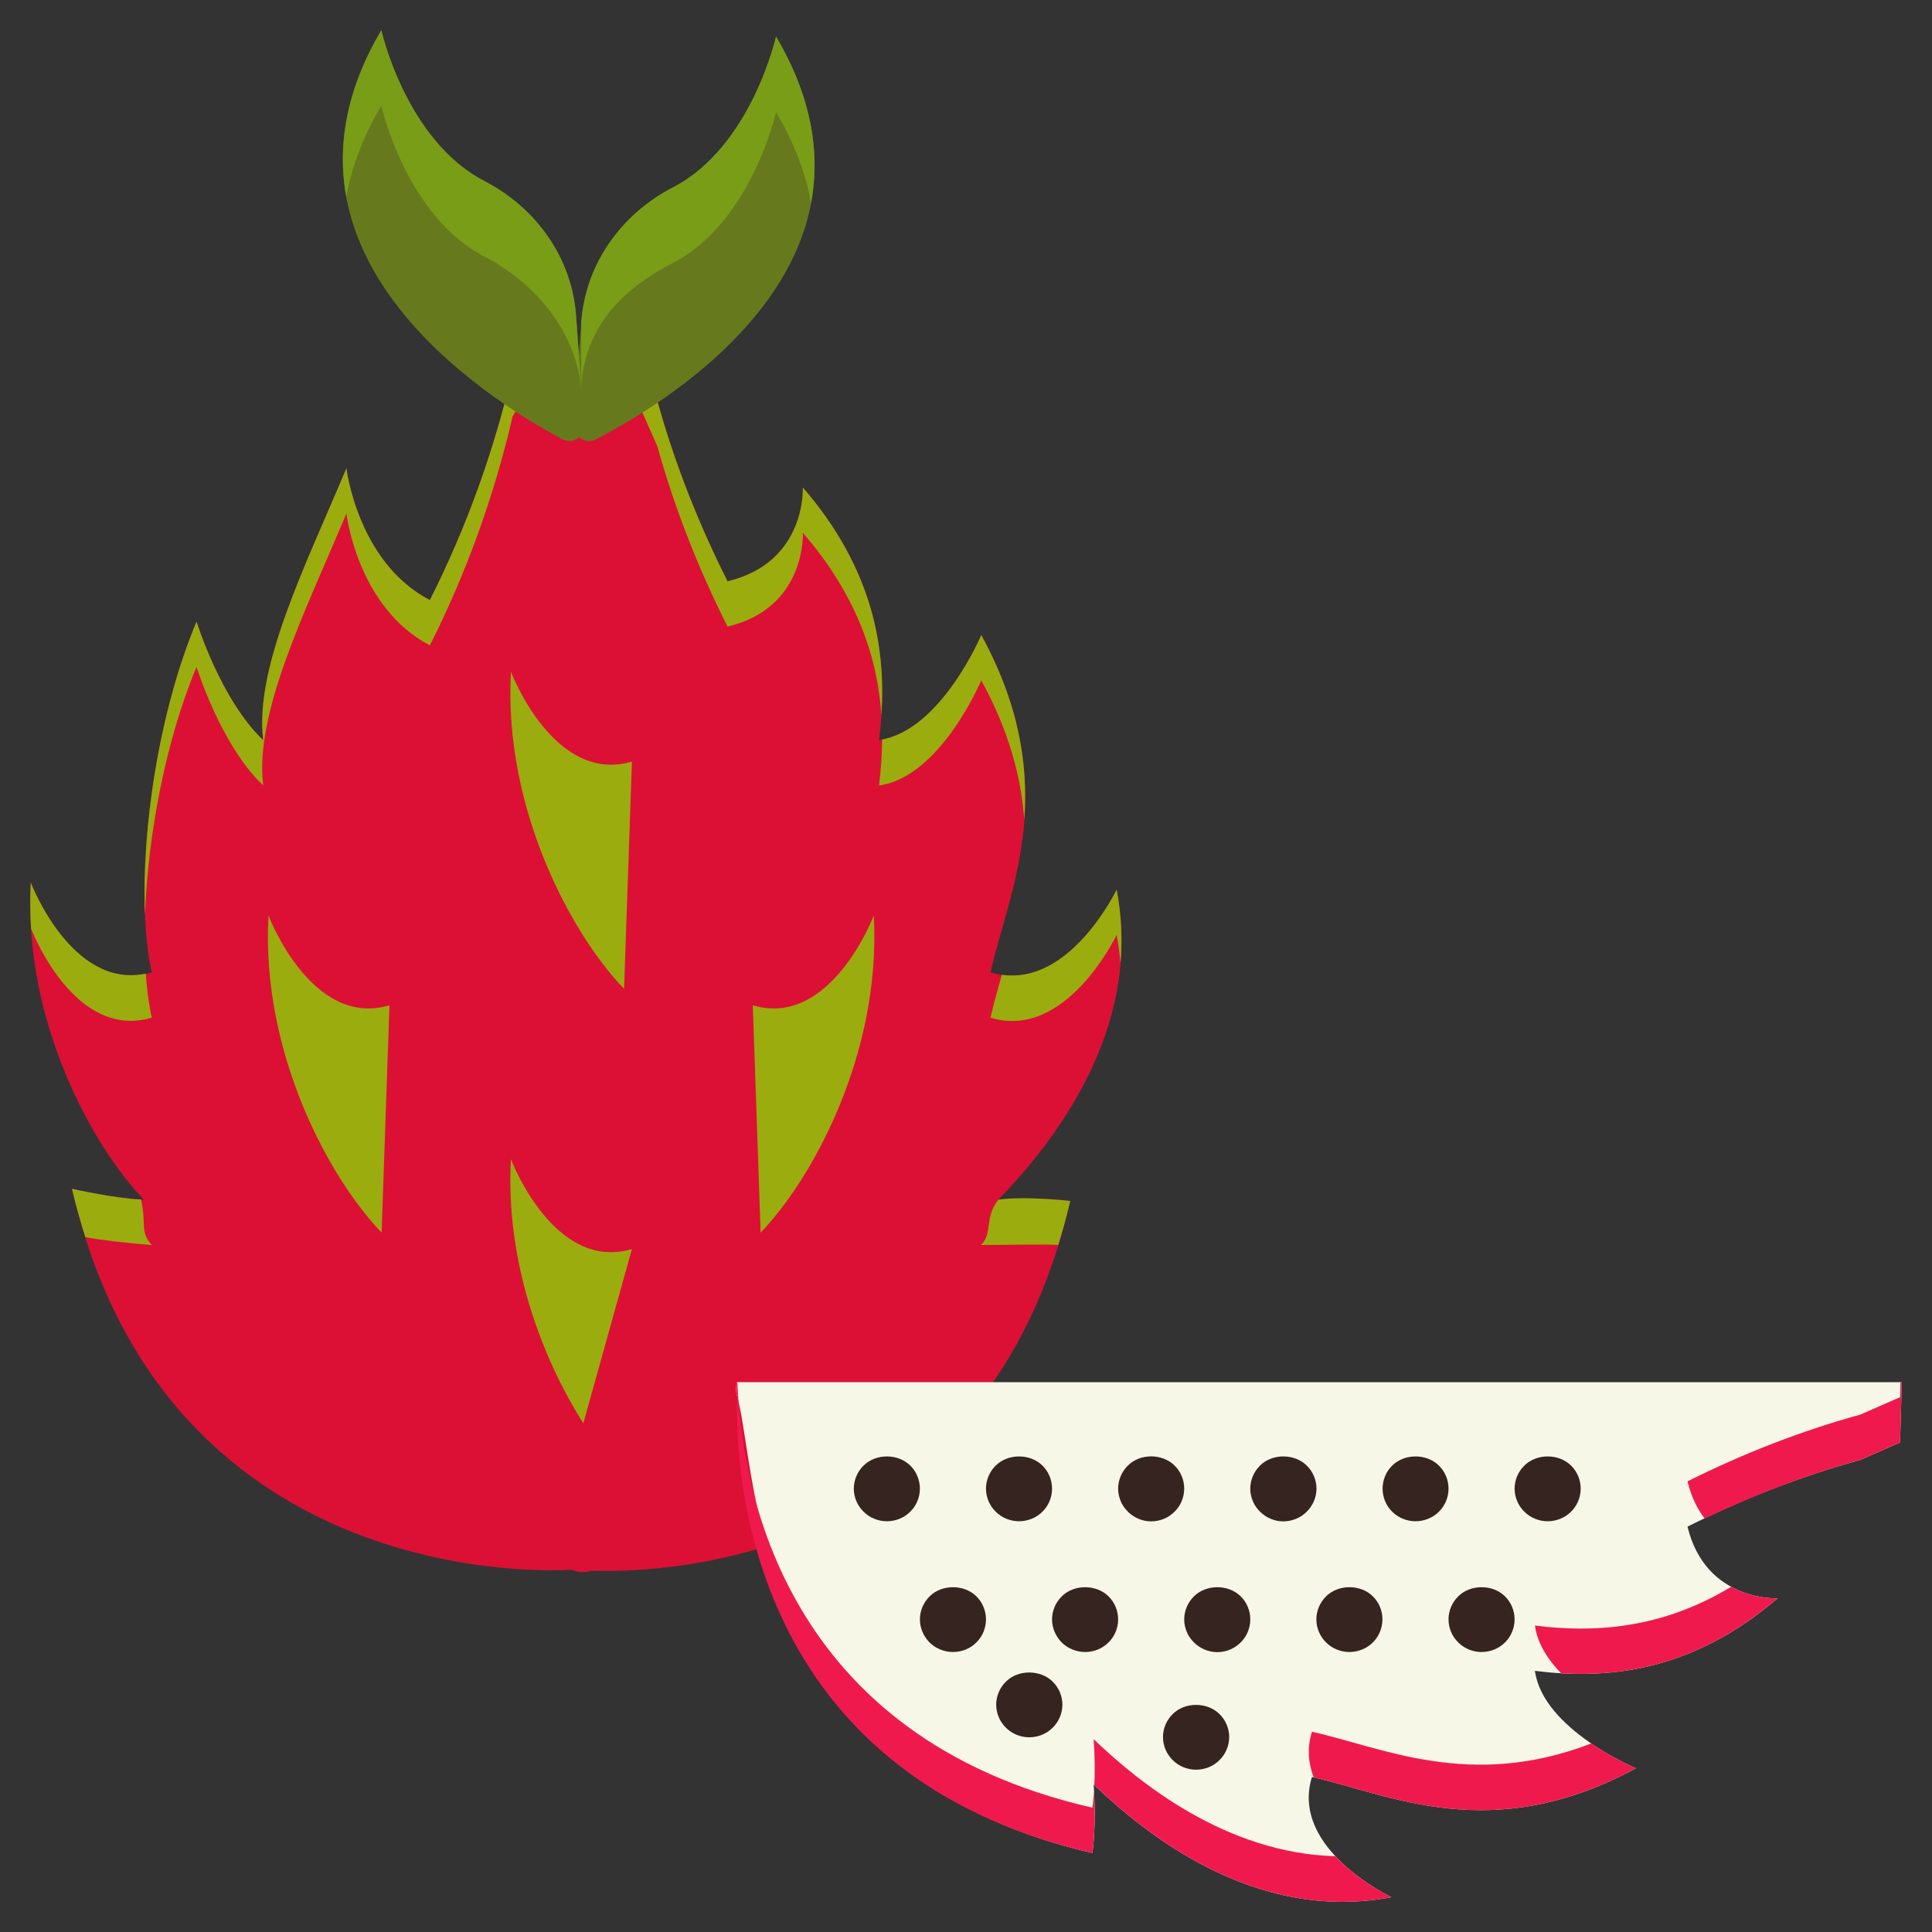
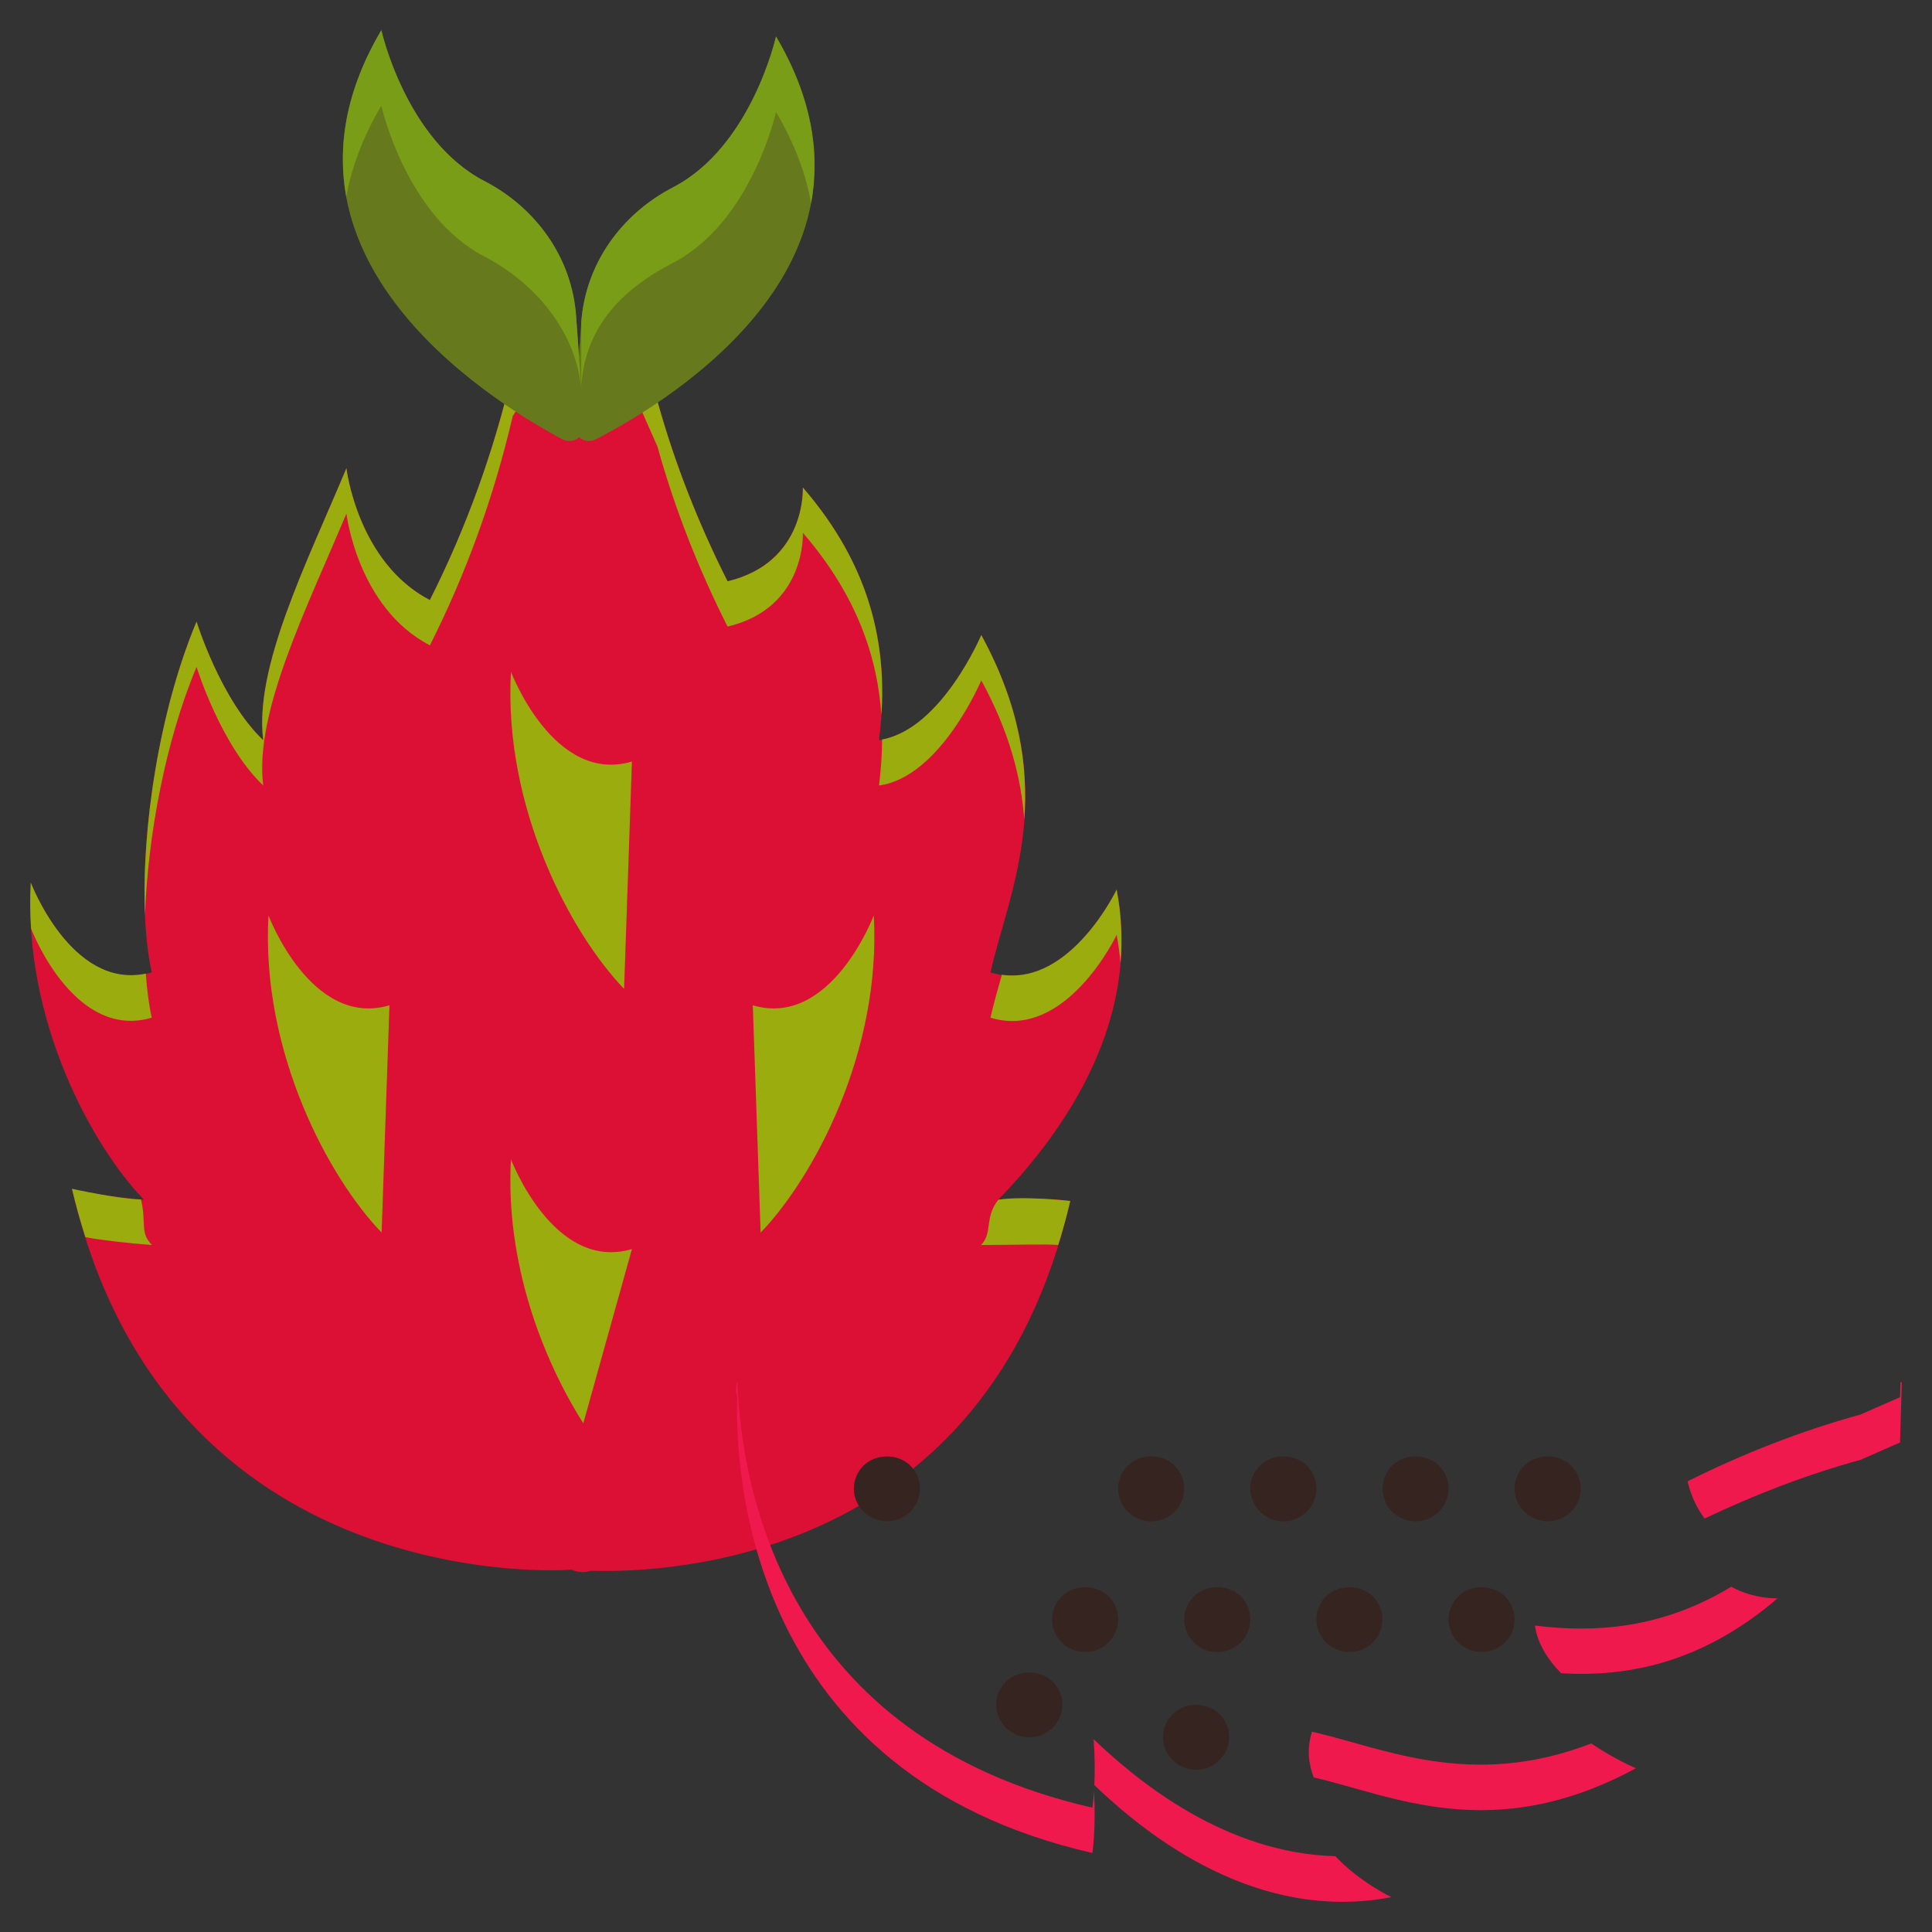
<svg xmlns="http://www.w3.org/2000/svg" width="800px" height="800px" viewBox="0 0 128 128" version="1.1" xml:space="preserve">
  <rect x="0" y="0" width="128" height="128" fill="#333333" stroke="none" />
  <style type="text/css">
	.st0{fill:#69A401;}
	.st1{fill:#EFE691;}
	.st2{fill:#B20000;}
	.st3{fill:#DF1801;}
	.st4{fill:#F40603;}
	.st5{fill:#FFEEEE;}
	.st6{fill:#847B3C;}
	.st7{fill:#CEB600;}
	.st8{fill:#F8CD02;}
	.st9{fill:#F7C800;}
	.st10{fill:#F6E8B9;}
	.st11{fill:#F6E9CA;}
	.st12{fill:#CF8A11;}
	.st13{fill:#286F0D;}
	.st14{fill:#63271D;}
	.st15{fill:#EB8102;}
	.st16{fill:#E37303;}
	.st17{fill:#D97102;}
	.st18{fill:#BF6302;}
	.st19{fill:#EA9735;}
	.st20{fill:#3E1A01;}
	.st21{fill:#C96A0A;}
	.st22{fill:#CE2335;}
	.st23{fill:#C0242D;}
	.st24{fill:#BA1A23;}
	.st25{fill:#F9DCC7;}
	.st26{fill:#DBE2CE;}
	.st27{fill:#7D4B12;}
	.st28{fill:#75480C;}
	.st29{fill:#66410C;}
	.st30{fill:#88550D;}
	.st31{fill:#FFFEE9;}
	.st32{fill:#9B9F1A;}
	.st33{fill:#F6E177;}
	.st34{fill:#443A00;}
	.st35{fill:#305209;}
	.st36{fill:#7F7C04;}
	.st37{fill:#BAB424;}
	.st38{fill:#F7CF43;}
	.st39{fill:#DE940E;}
	.st40{fill:#5F570A;}
	.st41{fill:#175424;}
	.st42{fill:#215B25;}
	.st43{fill:#1B5020;}
	.st44{fill:#C0F9C0;}
	.st45{fill:#F3DA78;}
	.st46{fill:#BC441C;}
	.st47{fill:#148E2E;}
	.st48{fill:#283767;}
	.st49{fill:#425285;}
	.st50{fill:#CFDFFF;}
	.st51{fill:#1F2C55;}
	.st52{fill:#776220;}
	.st53{fill:#90236B;}
	.st54{fill:#5D1A47;}
	.st55{fill:#99499A;}
	.st56{fill:#FCCAFA;}
	.st57{fill:#917C31;}
	.st58{fill:#F4C435;}
	.st59{fill:#F1BC02;}
	.st60{fill:#F0B102;}
	.st61{fill:#F1F7BA;}
	.st62{fill:#E3DCB9;}
	.st63{fill:#BD6800;}
	.st64{fill:#E19704;}
	.st65{fill:#B2CA2B;}
	.st66{fill:#AFC20F;}
	.st67{fill:#B9CB00;}
	.st68{fill:#E5F392;}
	.st69{fill:#F78202;}
	.st70{fill:#F79613;}
	.st71{fill:#331F07;}
	.st72{fill:#402B16;}
	.st73{fill:#669404;}
	.st74{fill:#F58E13;}
	.st75{fill:#D87117;}
	.st76{fill:#216604;}
	.st77{fill:#286D08;}
	.st78{fill:#C8C625;}
	.st79{fill:#2C441F;}
	.st80{fill:#F1E6BF;}
	.st81{fill:#F2BE2E;}
	.st82{fill:#BF8F33;}
	.st83{fill:#568804;}
	.st84{fill:#669614;}
	.st85{fill:#688E0C;}
	.st86{fill:#4C7005;}
	.st87{fill:#A0CA49;}
	.st88{fill:#99BD70;}
	.st89{fill:#78AA25;}
	.st90{fill:#4B7C23;}
	.st91{fill:#EADBC8;}
	.st92{fill:#F0D5B0;}
	.st93{fill:#DF2B2B;}
	.st94{fill:#D1262C;}
	.st95{fill:#B7252C;}
	.st96{fill:#46670C;}
	.st97{fill:#F49D5B;}
	.st98{fill:#F57A55;}
	.st99{fill:#F1C3A7;}
	.st100{fill:#CC0917;}
	.st101{fill:#DC1035;}
	.st102{fill:#9BAC0F;}
	.st103{fill:#667A1D;}
	.st104{fill:#7A9D18;}
	.st105{fill:#F6F7E6;}
	.st106{fill:#F0194D;}
	.st107{fill:#362420;}
	.st108{fill:#530618;}
	.st109{fill:#44041A;}
	.st110{fill:#490419;}
	.st111{fill:#F8A459;}
	.st112{fill:#871B22;}
	.st113{fill:#600613;}
	.st114{fill:#F8C790;}
	.st115{fill:#447832;}
	.st116{fill:#7C473D;}
	.st117{fill:#441432;}
	.st118{fill:#51163F;}
	.st119{fill:#5B1A41;}
	.st120{fill:#FCEBF9;}
	.st121{fill:#ECE5CE;}
	.st122{fill:#BC3E2C;}
	.st123{fill:#A60F26;}
	.st124{fill:#C61632;}
	.st125{fill:#BD1331;}
	.st126{fill:#F8B772;}
	.st127{fill:#F7DDAC;}
	.st128{fill:#850E11;}
	.st129{fill:#191200;}
	.st130{fill:#553D2D;}
	.st131{fill:#F9E2D2;}
	.st132{fill:#CA8937;}
	.st133{fill:#462D16;}
	.st134{fill:#6D8916;}
	.st135{fill:#96B54E;}
	.st136{fill:#E3E2DE;}
	.st137{fill:#261811;}
	.st138{fill:#525C11;}
	.st139{fill:#14581E;}
	.st140{fill:#3D7712;}
	.st141{fill:#9BC148;}
	.st142{fill:#E22434;}
	.st143{fill:#C6DD9E;}
	.st144{fill:#F89A07;}
	.st145{fill:#F7A410;}
	.st146{fill:#F8AB19;}
	.st147{fill:#F7B81C;}
	.st148{fill:#E5870A;}
	.st149{fill:#97A304;}
	.st150{fill:#A88C5C;}
	.st151{fill:#ADC21E;}
	.st152{fill:#A3BA0B;}
	.st153{fill:#8D9E08;}
	.st154{fill:#E0DAB9;}
	.st155{fill:#684219;}
	.st156{fill:#777F05;}
	.st157{fill:#F2E9C4;}
	.st158{fill:#CBB465;}
	.st159{fill:#FFF5CA;}
	.st160{fill:#E52828;}
	.st161{fill:#F87302;}
	.st162{fill:#FF7B22;}
	.st163{fill:#FC7F10;}
	.st164{fill:#F8A200;}
	.st165{fill:#F8DC91;}
	.st166{fill:#FFFFFF;}
	.st167{fill:#F5D7D5;}
	.st168{fill:#EDA07A;}
	.st169{fill:#FCBEBE;}
	.st170{fill:#EAD991;}
	.st171{fill:#582612;}
</style>
  <g id="_x33_0_Mulberry" />
  <g id="_x32_9_Star_Fruit" />
  <g id="_x32_8_Apricot" />
  <g id="_x32_7_Litchi" />
  <g id="_x32_6_Kiwi" />
  <g id="_x32_5_Jackfruit" />
  <g id="_x32_4_Avacado" />
  <g id="_x32_3_Blueberry" />
  <g id="_x32_2_Purple_Grapes" />
  <g id="_x32_1_Melon" />
  <g id="_x32_0_Green_Grapes" />
  <g id="_x31_9_Papaya" />
  <g id="_x31_8_Pineapple" />
  <g id="_x31_7_Banana" />
  <g id="_x31_6_Tender_Coconut" />
  <g id="_x31_5_Strawberry" />
  <g id="_x31_4_Dragon_Fruit">
    <g id="XMLID_846_">
      <g id="XMLID_863_">
        <path class="st101" d="M66.143,79.483c3.456-3.582,9.644-11.15,7.839-20.547c0,0-3.337,7.024-8.358,5.488     c1.194-5.37,4.844-12.368-0.61-22.349c0,0-2.701,6.417-6.775,6.965c0.607-4.826,0.174-10.708-5.049-16.742     c0,0,0.258,4.965-4.987,6.216c-1.919-3.808-3.495-7.789-4.648-11.936l-1.206-2.725l-7.787-0.227l-0.596,0.95     c-1.225,5.276-3.064,10.381-5.486,15.18c-4.799-2.494-5.529-8.732-5.529-8.732c-2.651,6.332-6.118,13.19-5.511,18.016     c-2.821-2.672-4.418-7.856-4.418-7.856c-3.126,7.467-4.162,17.871-2.968,23.24C4.866,65.96,2.04,58.473,2.04,58.473     c-0.511,9.09,4.039,17.428,7.495,21.009c-2.898-0.211-4.765-0.721-4.765-0.721c6.255,27.139,32.698,25.274,33.068,25.235     c0.005,0,0.018,0.002,0.032,0.003c0.236,0.103,0.489,0.157,0.747,0.157c0.182,0,0.358-0.035,0.53-0.087     c5.46,0.161,26.3-0.812,31.759-24.502C70.907,79.569,69.04,79.271,66.143,79.483z" id="XMLID_870_" />
        <g id="XMLID_52_">
          <path class="st102" d="M58.237,52.04c4.074-0.548,6.775-6.965,6.775-6.965      c1.861,3.405,2.647,6.455,2.848,9.219c0.257-3.511-0.287-7.533-2.848-12.219c0,0-2.612,6.185-6.57,6.918      C58.436,50.047,58.36,51.066,58.237,52.04z" id="XMLID_1222_" />
          <path class="st102" d="M9.341,79.468c-1.498-0.03-4.571-0.706-4.571-0.706      c0.258,1.122,0.563,2.176,0.887,3.201c0.819,0.167,2.688,0.395,4.405,0.52C9.247,81.637,9.721,81.092,9.341,79.468z" id="XMLID_1224_" />
          <path class="st102" d="M66.376,64.581c-0.283,0.996-0.553,1.945-0.753,2.844      c5.022,1.535,8.358-5.488,8.358-5.488c0.121,0.632,0.201,1.254,0.253,1.869c0.129-1.557,0.071-3.182-0.253-4.869      C73.982,58.936,70.974,65.246,66.376,64.581z" id="XMLID_1226_" />
          <path class="st102" d="M10.054,67.424c-0.19-0.854-0.317-1.846-0.395-2.922      c-4.932,1.047-7.62-6.029-7.62-6.029c-0.058,1.029-0.043,2.047,0.02,3.051C2.266,62.049,5.063,68.901,10.054,67.424z" id="XMLID_1227_" />
          <path class="st102" d="M65,82.483c2,0,4.302-0.068,5.111-0.001c0.289-0.935,0.561-1.896,0.796-2.913      c0,0-3.048-0.35-4.765-0.086C65.194,80.693,65.791,81.663,65,82.483z" id="XMLID_1228_" />
          <path class="st102" d="M13.022,44.184c0,0,1.597,5.184,4.418,7.856c-0.607-4.826,2.86-11.684,5.511-18.016      c0,0,0.73,6.238,5.529,8.732c2.422-4.799,4.26-9.904,5.486-15.18l0.596-0.95l7.787,0.227l1.206,2.725      c1.153,4.147,2.729,8.128,4.648,11.936c5.245-1.251,4.987-6.216,4.987-6.216c3.636,4.201,4.948,8.327,5.206,12.076      c0.29-4.485-0.57-9.719-5.206-15.076c0,0,0.258,4.965-4.987,6.216c-1.919-3.808-3.495-7.789-4.648-11.936l-1.206-2.725      l-7.787-0.227l-0.596,0.95c-1.225,5.276-3.064,10.381-5.486,15.18c-4.799-2.494-5.529-8.732-5.529-8.732      c-2.651,6.332-6.118,13.19-5.511,18.016c-2.821-2.672-4.418-7.856-4.418-7.856c-2.493,5.954-3.651,13.768-3.415,19.415      C9.798,55.386,10.946,49.141,13.022,44.184z" id="XMLID_1229_" />
        </g>
        <path class="st102" d="M41.866,50.456c-5.188,1.535-8.014-5.951-8.014-5.951     c-0.511,9.09,4.039,17.428,7.495,21.009" id="XMLID_869_" />
        <path class="st102" d="M25.802,66.605c-5.188,1.535-8.014-5.951-8.014-5.951     c-0.511,9.09,4.039,17.428,7.495,21.009" id="XMLID_868_" />
        <path class="st102" d="M49.875,66.605c5.188,1.535,8.014-5.951,8.014-5.951     c0.511,9.09-4.039,17.428-7.495,21.009" id="XMLID_867_" />
        <path class="st102" d="M41.866,82.754c-5.188,1.535-8.014-5.951-8.014-5.951     c-0.383,6.818,2.08,13.212,4.794,17.494" id="XMLID_866_" />
        <path class="st103" d="M37.243,29.097C32.083,26.335,16.668,16.551,25.265,2c0,0,1.615,7.296,6.83,9.997     c3.423,1.773,5.797,5.077,6.072,8.939l0.541,7.2C38.766,28.924,37.939,29.469,37.243,29.097z" id="XMLID_865_" />
        <path class="st103" d="M39.481,29.104c5.128-2.647,20.538-12.117,11.932-26.685c0,0-1.615,7.296-6.83,9.997     c-3.423,1.773-5.797,5.077-6.072,8.939l-0.482,6.786C37.974,28.92,38.786,29.462,39.481,29.104z" id="XMLID_864_" />
        <path class="st104" d="M25.265,7c0,0,1.615,7.296,6.83,9.997c3.423,1.773,6.153,5.077,6.427,8.939l-0.355-5     c-0.274-3.862-2.648-7.166-6.072-8.939C26.88,9.296,25.265,2,25.265,2c-2.39,4.046-2.909,7.745-2.324,11.048     C23.282,11.13,24.017,9.112,25.265,7z" id="XMLID_231_" />
        <path class="st104" d="M38.511,25.535c0.274-3.862,2.648-6.346,6.072-8.119c5.215-2.701,6.83-9.997,6.83-9.997     c1.248,2.112,1.983,4.13,2.324,6.048c0.586-3.303,0.067-7.002-2.324-11.048c0,0-1.615,7.296-6.83,9.997     c-3.423,1.773-5.797,5.077-6.072,8.939V25.535z" id="XMLID_301_" />
      </g>
      <g id="XMLID_847_">
-         <path class="st105" d="M72.456,118.227c3.44,3.291,10.708,9.184,19.733,7.465c0,0-6.745-3.178-5.271-7.96     c5.157,1.137,11.878,4.613,21.464-0.581c0,0-6.163-2.572-6.689-6.452c4.635,0.578,10.284,0.165,16.079-4.808     c0,0-4.768,0.246-5.97-4.749c3.657-1.828,7.481-3.329,11.463-4.426l2.617-1.149L126,91.572H48.823     c-0.038,0.145-0.064,0.292-0.064,0.443c0,0.173,0.034,0.341,0.083,0.505c1.392,4.914,0.78,25.045,23.531,30.244     C72.374,122.764,72.659,120.986,72.456,118.227z" id="XMLID_862_" />
        <g id="XMLID_235_">
          <g id="XMLID_757_">
            <path class="st106" d="M86.918,114.732c-0.34,1.103-0.231,2.116,0.12,3.029       c5.141,1.163,11.831,4.545,21.344-0.61c0,0-1.421-0.597-2.955-1.643C97.391,118.614,91.527,115.749,86.918,114.732z" id="XMLID_810_" />
            <path class="st106" d="M72.374,119.764c-20.404-4.663-23.259-21.098-23.52-28.192h-0.031       c-0.038,0.144-0.064,0.292-0.064,0.443c0,0.173,0.034,0.341,0.083,0.505c-0.155,5.199,0.78,25.045,23.531,30.244       c0,0,0.249-1.595,0.107-4.093C72.435,119.364,72.374,119.764,72.374,119.764z" id="XMLID_808_" />
            <path class="st106" d="M72.456,115.227c0.091,1.243,0.082,2.271,0.046,3.043       c3.457,3.299,10.7,9.134,19.687,7.422c0,0-2.113-0.997-3.716-2.713C81.189,122.781,75.409,118.052,72.456,115.227z" id="XMLID_806_" />
            <path class="st106" d="M114.697,105.127c-4.698,2.846-9.193,3.047-13.003,2.571       c0.161,1.189,0.854,2.253,1.734,3.16c4.277,0.25,9.254-0.599,14.345-4.968C117.772,105.891,116.242,105.968,114.697,105.127z" id="XMLID_760_" />
            <path class="st106" d="M125.883,92.567l-2.617,1.149c-3.982,1.098-7.806,2.599-11.463,4.426       c0.249,1.033,0.654,1.832,1.134,2.465c3.314-1.58,6.754-2.906,10.329-3.891l2.617-1.149L126,91.572h-0.088L125.883,92.567z" id="XMLID_759_" />
          </g>
        </g>
        <g id="XMLID_848_">
          <g id="XMLID_1064_">
            <path class="st107" d="M80.646,109.459c0.578,0,1.147-0.234,1.55-0.641c0.411-0.398,0.639-0.962,0.639-1.533       c0-0.563-0.227-1.126-0.639-1.525c-0.815-0.805-2.277-0.805-3.091,0c-0.411,0.399-0.648,0.962-0.648,1.525       c0,0.572,0.237,1.135,0.648,1.533C79.508,109.225,80.077,109.459,80.646,109.459z" id="XMLID_1220_" />
            <path class="st107" d="M71.899,109.45c0.569,0,1.138-0.225,1.541-0.632c0.411-0.398,0.639-0.962,0.639-1.533       c0-0.563-0.227-1.126-0.639-1.525c-0.815-0.805-2.286-0.805-3.091,0c-0.411,0.399-0.648,0.962-0.648,1.525       c0,0.572,0.237,1.126,0.64,1.533C70.752,109.225,71.321,109.45,71.899,109.45z" id="XMLID_1219_" />
            <path class="st107" d="M68.189,115.1c0.578,0,1.147-0.225,1.55-0.632c0.411-0.398,0.648-0.962,0.648-1.533       c0-0.563-0.237-1.126-0.648-1.525c-0.815-0.805-2.286-0.805-3.091,0c-0.411,0.399-0.648,0.962-0.648,1.525       c0,0.572,0.237,1.135,0.648,1.533C67.051,114.874,67.62,115.1,68.189,115.1z" id="XMLID_1214_" />
            <path class="st107" d="M89.401,109.45c0.578,0,1.147-0.225,1.55-0.632c0.411-0.398,0.639-0.962,0.639-1.533       c0-0.572-0.227-1.126-0.639-1.525c-0.805-0.805-2.286-0.805-3.091,0c-0.411,0.399-0.648,0.962-0.648,1.525       c0,0.572,0.237,1.135,0.648,1.533C88.263,109.225,88.833,109.45,89.401,109.45z" id="XMLID_1213_" />
            <path class="st107" d="M98.157,109.45c0.578,0,1.147-0.225,1.55-0.632c0.411-0.398,0.639-0.962,0.639-1.533       c0-0.563-0.228-1.126-0.639-1.525c-0.814-0.805-2.286-0.805-3.091,0c-0.411,0.399-0.648,0.962-0.648,1.525       c0,0.572,0.236,1.135,0.648,1.533C97.019,109.225,97.588,109.45,98.157,109.45z" id="XMLID_1212_" />
            <path class="st107" d="M102.535,100.787c0.578,0,1.147-0.225,1.55-0.632c0.411-0.398,0.639-0.962,0.639-1.533       c0-0.563-0.228-1.126-0.639-1.525c-0.814-0.805-2.277-0.805-3.091,0c-0.411,0.399-0.648,0.962-0.648,1.525       c0,0.572,0.236,1.135,0.648,1.533C101.397,100.561,101.966,100.787,102.535,100.787z" id="XMLID_1211_" />
            <path class="st107" d="M93.78,100.787c0.578,0,1.147-0.225,1.55-0.632c0.411-0.398,0.639-0.962,0.639-1.525       c0-0.572-0.228-1.135-0.639-1.533c-0.814-0.805-2.277-0.805-3.091,0c-0.411,0.399-0.639,0.962-0.639,1.533       c0,0.563,0.227,1.127,0.639,1.525C92.641,100.561,93.21,100.787,93.78,100.787z" id="XMLID_1075_" />
            <path class="st107" d="M85.023,100.795c0.578,0,1.147-0.234,1.55-0.641c0.411-0.398,0.648-0.962,0.648-1.525       c0-0.572-0.237-1.135-0.648-1.533c-0.815-0.805-2.286-0.805-3.091,0c-0.411,0.399-0.648,0.962-0.648,1.533       c0,0.563,0.237,1.127,0.648,1.525C83.885,100.561,84.455,100.795,85.023,100.795z" id="XMLID_1074_" />
            <path class="st107" d="M76.268,100.795c0.578,0,1.147-0.234,1.55-0.641c0.411-0.398,0.639-0.962,0.639-1.533       c0-0.563-0.227-1.126-0.639-1.525c-0.815-0.805-2.277-0.814-3.091,0c-0.411,0.399-0.648,0.962-0.648,1.525       c0,0.572,0.237,1.135,0.648,1.533C75.13,100.561,75.699,100.795,76.268,100.795z" id="XMLID_1073_" />
-             <path class="st107" d="M67.512,100.787c0.578,0,1.147-0.225,1.55-0.632c0.411-0.398,0.639-0.962,0.639-1.525       c0-0.572-0.227-1.135-0.639-1.533c-0.815-0.805-2.277-0.805-3.091,0c-0.411,0.399-0.648,0.962-0.648,1.533       c0,0.563,0.237,1.127,0.648,1.525C66.374,100.561,66.944,100.787,67.512,100.787z" id="XMLID_1070_" />
-             <path class="st107" d="M63.144,109.45c0.569,0,1.138-0.225,1.541-0.632c0.411-0.398,0.639-0.962,0.639-1.533       c0-0.563-0.227-1.126-0.639-1.525c-0.815-0.805-2.286-0.805-3.091,0c-0.411,0.399-0.648,0.962-0.648,1.525       c0,0.572,0.237,1.126,0.64,1.533C61.996,109.225,62.566,109.45,63.144,109.45z" id="XMLID_1069_" />
            <path class="st107" d="M58.756,100.787c0.578,0,1.147-0.225,1.55-0.632c0.411-0.398,0.639-0.962,0.639-1.525       c0-0.572-0.227-1.135-0.639-1.533c-0.815-0.805-2.277-0.805-3.091,0c-0.411,0.399-0.648,0.962-0.648,1.533       c0,0.563,0.237,1.127,0.648,1.525C57.618,100.561,58.188,100.787,58.756,100.787z" id="XMLID_1067_" />
            <path class="st107" d="M79.24,117.247c0.578,0,1.147-0.225,1.55-0.632c0.411-0.398,0.648-0.962,0.648-1.533       c0-0.563-0.237-1.126-0.648-1.525c-0.815-0.805-2.286-0.805-3.091,0c-0.411,0.399-0.648,0.962-0.648,1.525       c0,0.572,0.237,1.135,0.648,1.533C78.102,117.022,78.671,117.247,79.24,117.247z" id="XMLID_1066_" />
          </g>
        </g>
      </g>
    </g>
  </g>
  <g id="_x31_3_Plum" />
  <g id="_x31_2_Fig" />
  <g id="_x31_1_Peach" />
  <g id="_x31_0_Cherry" />
  <g id="_x30_9_Sapota" />
  <g id="_x30_8_Custard_Apple" />
  <g id="_x30_7_Watermelon" />
  <g id="_x30_6_Mango" />
  <g id="_x30_5_Pear" />
  <g id="_x30_4_Guava" />
  <g id="_x30_3_Pomegranate" />
  <g id="_x30_2_Orange" />
  <g id="_x30_1_Apple" />
</svg>